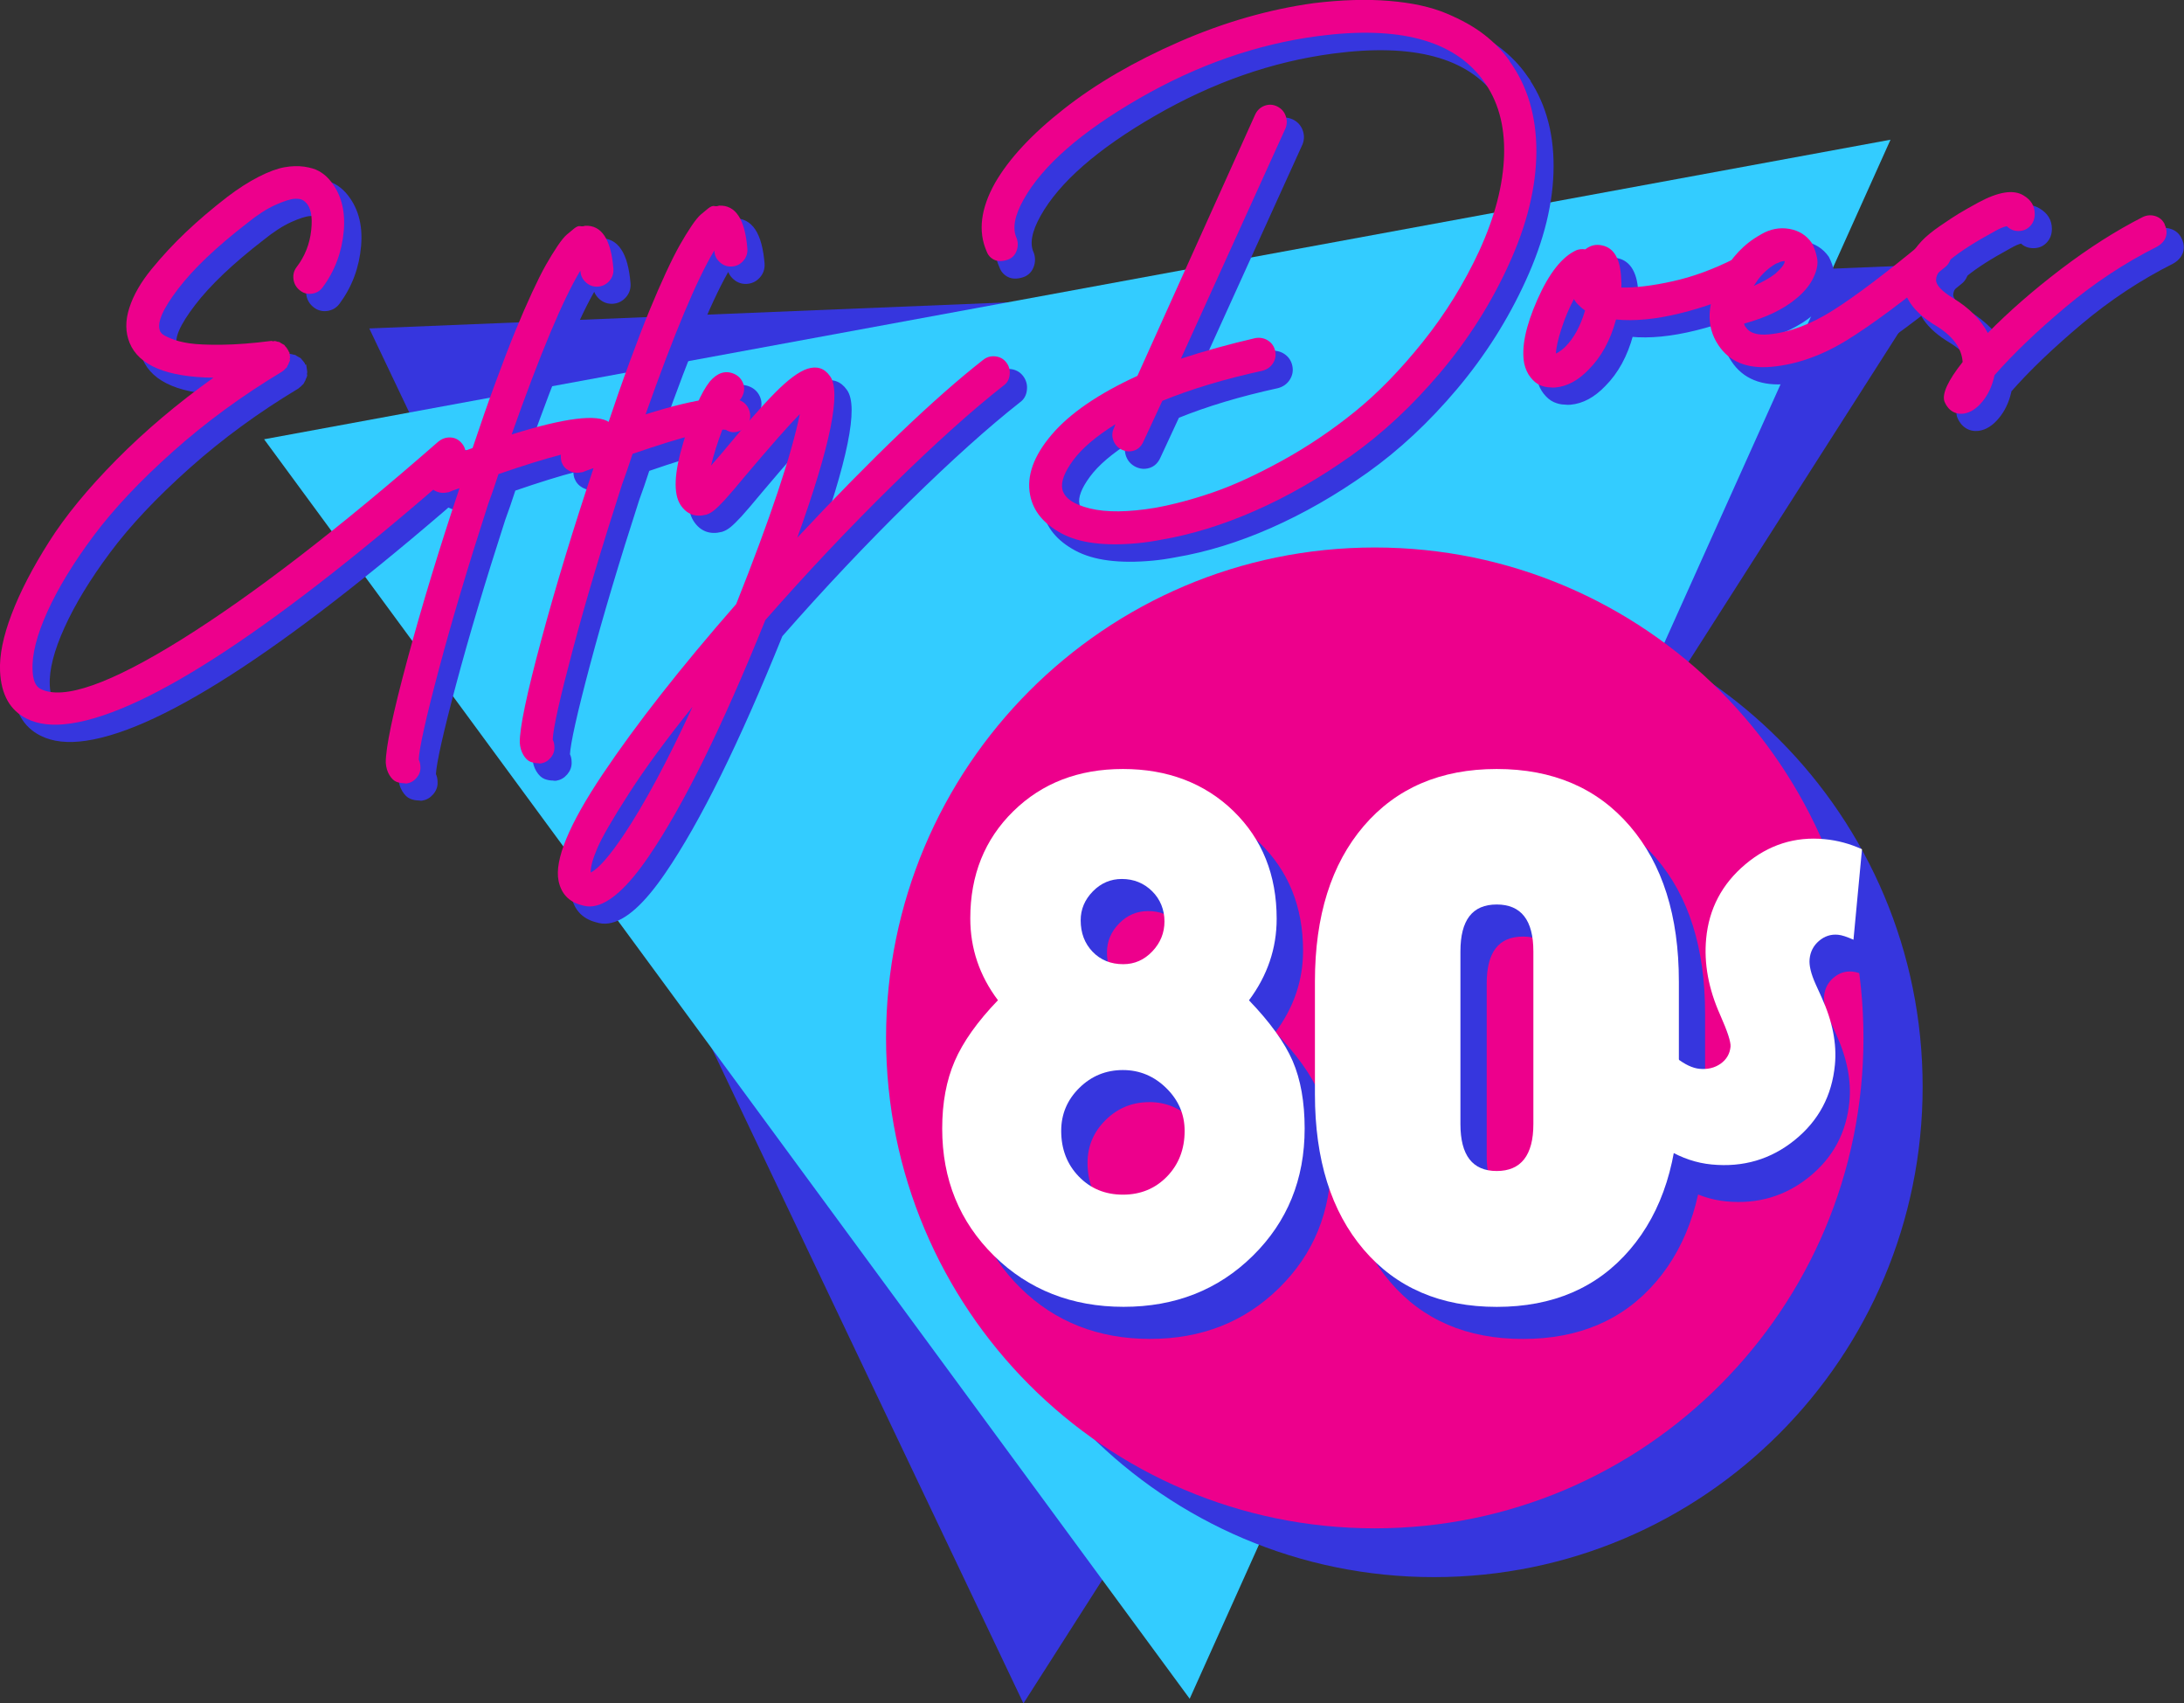
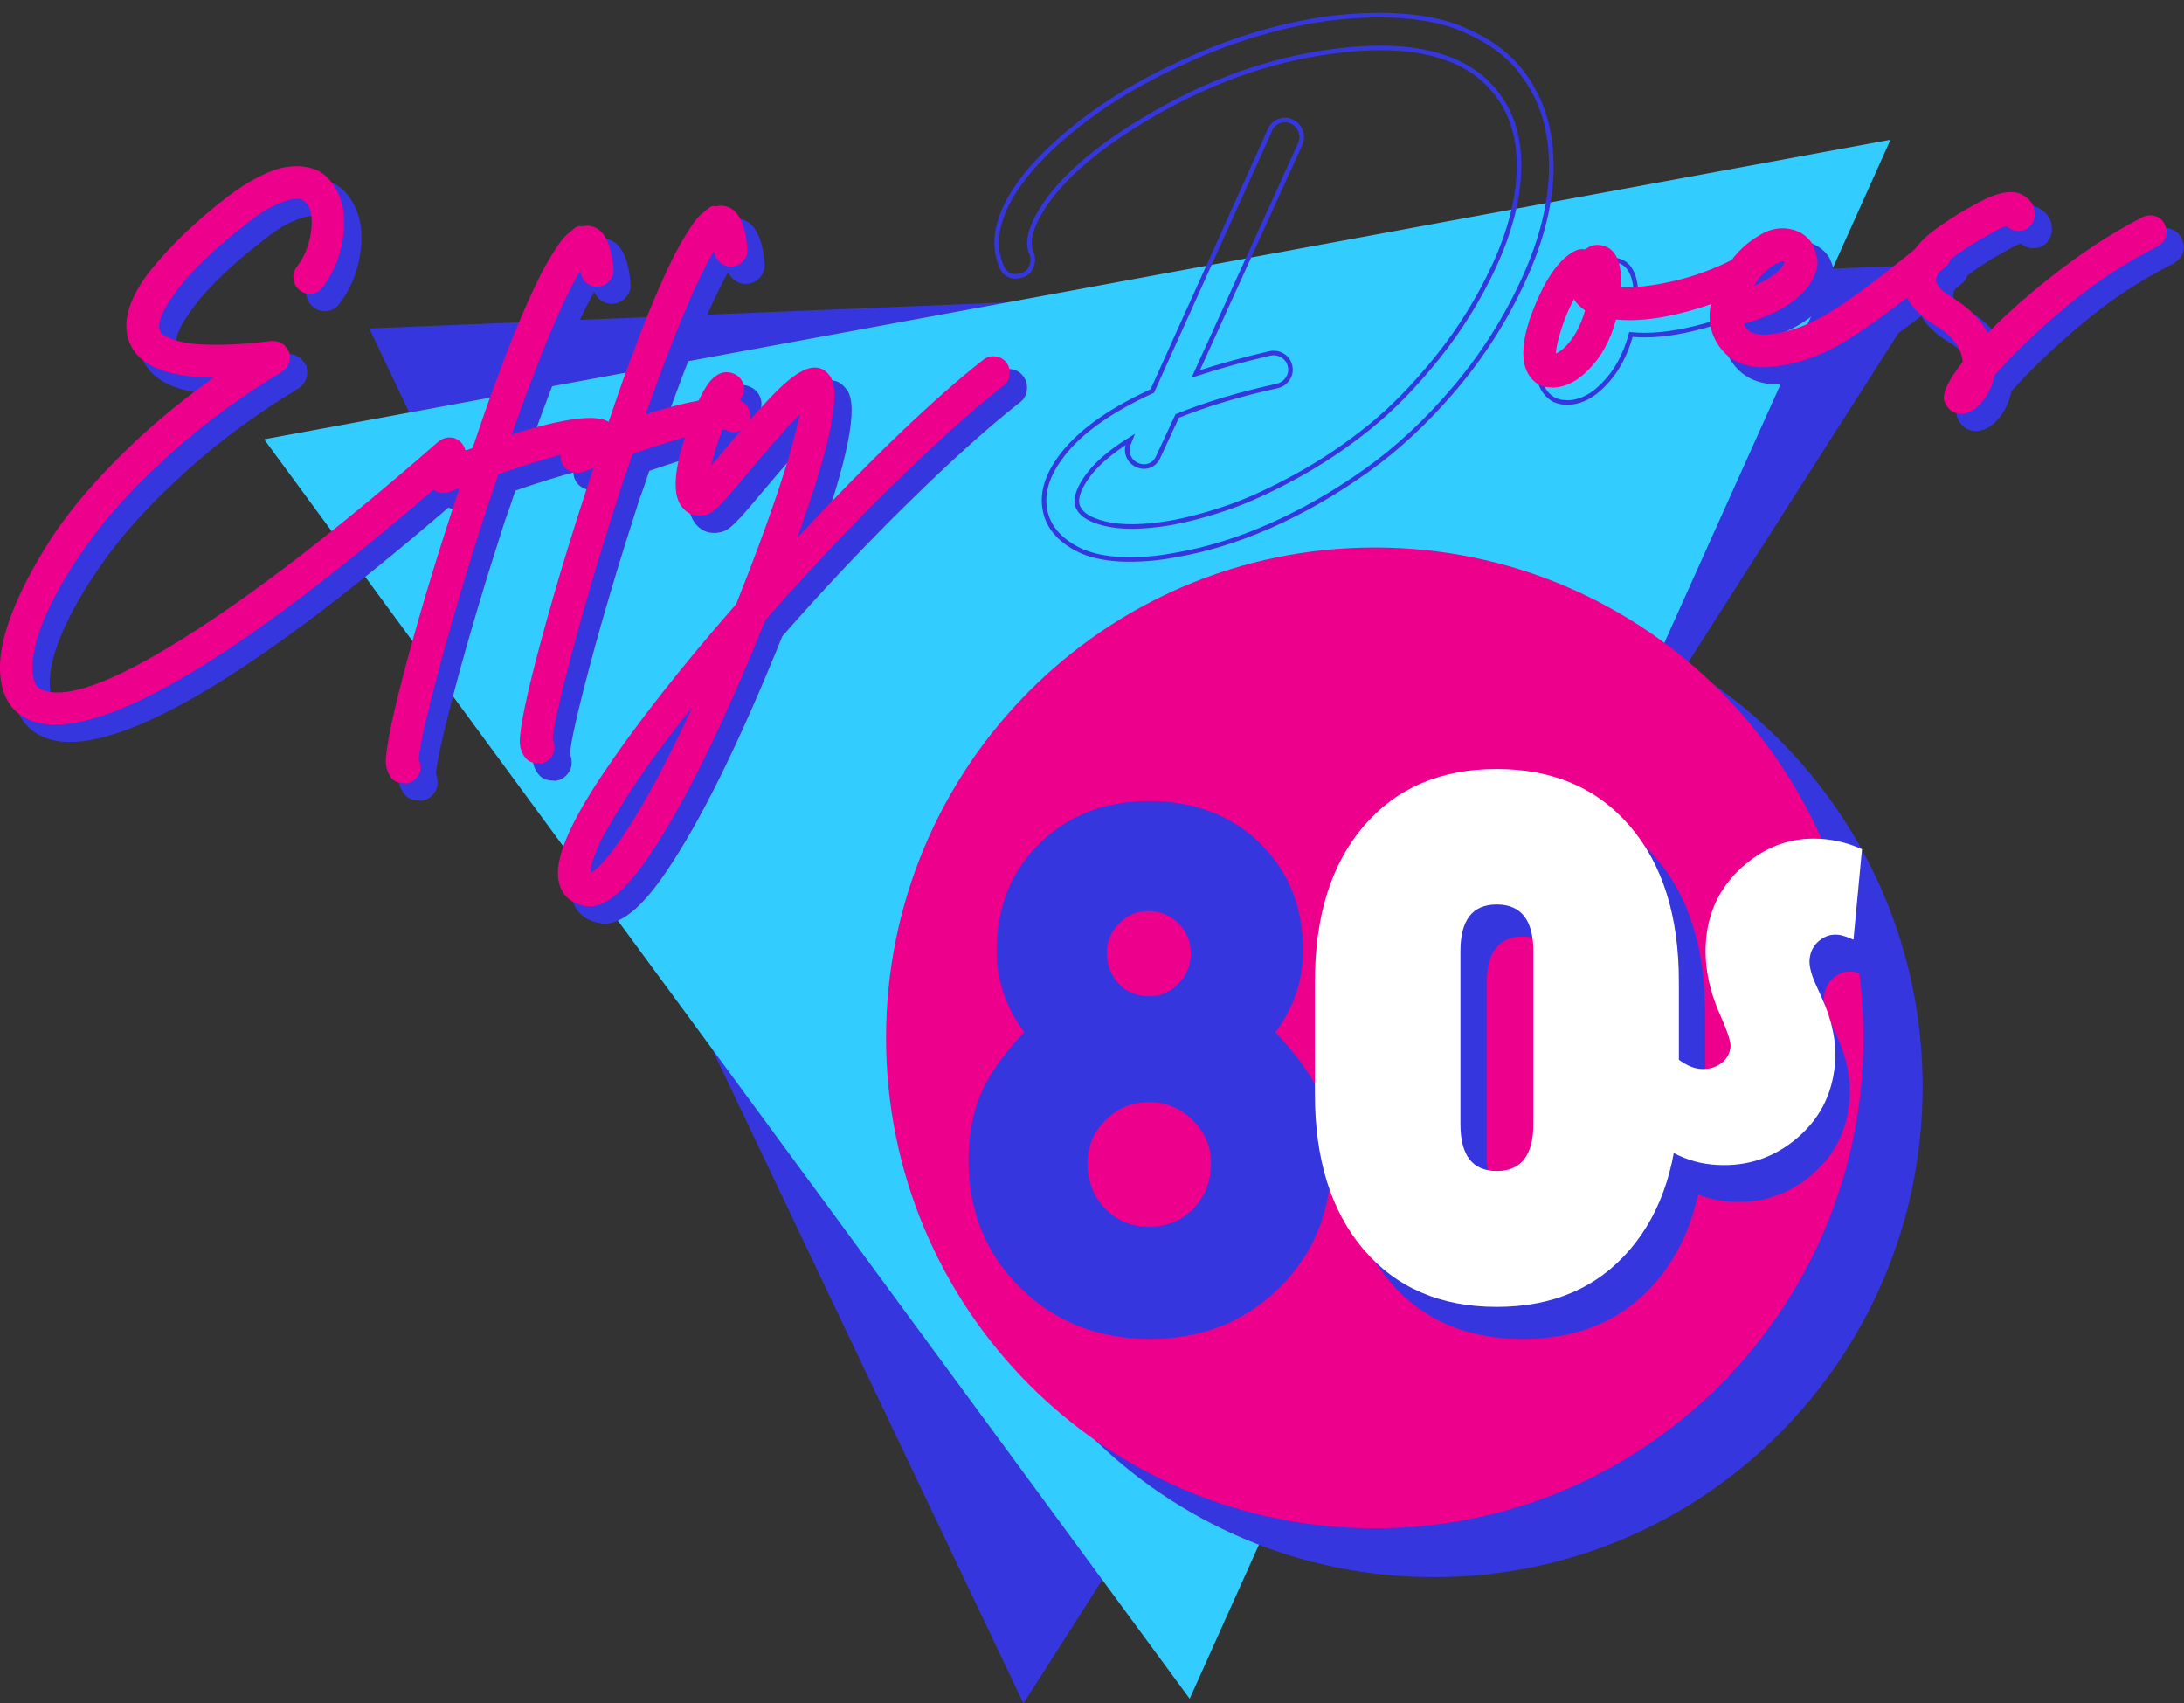
<svg xmlns="http://www.w3.org/2000/svg" width="445" height="347" viewBox="0 0 445 347" fill="none">
  <rect x="0" y="0" width="445" height="347" fill="#333333" stroke="none" />
  <g clip-path="url(#clip0_159_564)">
    <path d="M208.53 347L75.242 66.907L395.778 53.812L208.53 347Z" fill="#3636DE" />
    <path d="M242.405 346.053L53.812 89.484L385.199 28.461L242.405 346.053Z" fill="#33CCFF" />
    <path d="M391.745 221.375C391.745 276.547 347.171 321.279 292.169 321.279C237.167 321.279 192.594 276.558 192.594 221.375C192.594 166.192 237.167 121.471 292.169 121.471C347.171 121.471 391.745 166.192 391.745 221.375Z" fill="#3636DE" />
    <path d="M379.69 211.435C379.69 266.608 335.116 311.34 280.114 311.34C225.113 311.34 180.539 266.619 180.539 211.435C180.539 156.252 225.113 111.531 280.114 111.531C335.116 111.531 379.69 156.252 379.69 211.435Z" fill="#ED008C" />
    <path d="M233.936 185.595C231.649 185.595 229.676 186.432 228.029 188.118C226.381 189.803 225.546 191.761 225.546 194.001C225.546 196.601 226.359 198.743 227.985 200.429C229.611 202.115 231.692 202.952 234.24 202.952C236.527 202.952 238.5 202.082 240.148 200.353C241.795 198.624 242.63 196.579 242.63 194.241C242.63 191.902 241.795 189.738 240.115 188.085C238.435 186.432 236.375 185.595 233.936 185.595ZM234.164 224.519C230.706 224.519 227.747 225.726 225.286 228.151C222.825 230.576 221.59 233.491 221.59 236.906C221.59 240.626 222.782 243.725 225.167 246.194C227.552 248.663 230.554 249.903 234.164 249.903C237.774 249.903 240.765 248.663 243.161 246.194C245.546 243.725 246.738 240.626 246.738 236.906C246.738 233.545 245.492 230.631 242.998 228.184C240.505 225.737 237.557 224.508 234.164 224.508M259.844 210.282C264.158 214.763 267.128 218.896 268.765 222.67C270.391 226.444 271.204 231.033 271.204 236.438C271.204 246.792 267.681 255.427 260.646 262.355C253.611 269.294 244.83 272.752 234.316 272.752C223.801 272.752 214.945 269.283 207.91 262.355C200.875 255.427 197.352 246.781 197.352 236.438C197.352 231.185 198.208 226.596 199.91 222.67C201.612 218.744 204.549 214.611 208.712 210.282C204.95 205.29 203.075 199.733 203.075 193.61C203.075 184.79 206.002 177.514 211.845 171.782C217.687 166.051 225.134 163.18 234.175 163.18C243.215 163.18 250.825 166.029 256.7 171.739C262.564 177.449 265.502 184.768 265.502 193.686C265.502 199.7 263.627 205.236 259.865 210.282" fill="#3636DE" />
    <path d="M302.921 200.352V235.524C302.921 241.897 305.381 245.083 310.313 245.083C315.246 245.083 317.782 241.897 317.782 235.524V200.352C317.782 193.979 315.289 190.792 310.313 190.792C305.338 190.792 302.921 193.979 302.921 200.352ZM273.273 229.412V206.475C273.273 193.119 276.59 182.57 283.214 174.816C289.848 167.072 298.877 163.189 310.303 163.189C321.728 163.189 330.779 167.061 337.435 174.816C344.091 182.57 347.418 193.119 347.418 206.475V229.412C347.418 242.767 344.091 253.338 337.435 261.103C330.779 268.879 321.739 272.762 310.303 272.762C298.866 272.762 289.837 268.879 283.214 261.103C276.58 253.327 273.273 242.767 273.273 229.412Z" fill="#3636DE" />
-     <path d="M228.583 179.058C226.296 179.058 224.323 179.896 222.675 181.581C221.028 183.267 220.193 185.225 220.193 187.465C220.193 190.064 221.006 192.207 222.632 193.893C224.258 195.578 226.339 196.416 228.876 196.416C231.163 196.416 233.136 195.546 234.783 193.817C236.431 192.087 237.266 190.043 237.266 187.704C237.266 185.366 236.431 183.202 234.751 181.549C233.071 179.896 231.011 179.058 228.572 179.058M228.8 217.982C225.342 217.982 222.383 219.19 219.922 221.615C217.461 224.04 216.225 226.955 216.225 230.37C216.225 234.089 217.418 237.189 219.803 239.658C222.187 242.126 225.19 243.366 228.8 243.366C232.409 243.366 235.401 242.126 237.797 239.658C240.182 237.189 241.374 234.089 241.374 230.37C241.374 227.009 240.127 224.105 237.634 221.658C235.141 219.211 232.193 217.982 228.789 217.982M254.469 203.757C258.783 208.238 261.753 212.371 263.39 216.144C265.016 219.918 265.829 224.508 265.829 229.902C265.829 240.256 262.306 248.891 255.271 255.819C248.236 262.758 239.455 266.216 228.941 266.216C218.426 266.216 209.57 262.747 202.535 255.819C195.5 248.891 191.977 240.245 191.977 229.902C191.977 224.649 192.833 220.06 194.535 216.144C196.237 212.218 199.174 208.085 203.337 203.757C199.575 198.765 197.7 193.208 197.7 187.085C197.7 178.264 200.627 170.988 206.47 165.257C212.312 159.525 219.759 156.654 228.8 156.654C237.84 156.654 245.45 159.515 251.325 165.224C257.189 170.934 260.127 178.253 260.127 187.172C260.127 193.186 258.252 198.722 254.49 203.768" fill="white" />
    <path d="M297.569 193.817V228.989C297.569 235.362 300.03 238.548 304.962 238.548C309.894 238.548 312.431 235.362 312.431 228.989V193.817C312.431 187.443 309.937 184.257 304.962 184.257C299.986 184.257 297.569 187.443 297.569 193.817ZM267.922 222.876V199.94C267.922 186.584 271.239 176.035 277.862 168.28C284.496 160.537 293.526 156.654 304.962 156.654C316.398 156.654 325.438 160.526 332.094 168.28C338.75 176.035 342.078 186.584 342.078 199.94V222.876C342.078 236.232 338.75 246.803 332.094 254.568C325.438 262.344 316.398 266.227 304.962 266.227C293.526 266.227 284.496 262.333 277.862 254.568C271.228 246.792 267.922 236.232 267.922 222.876Z" fill="white" />
    <path d="M382.342 180.515L380.608 198.938C379.264 198.329 378.223 197.992 377.464 197.927C376.012 197.785 374.722 198.209 373.584 199.177C372.445 200.156 371.806 201.396 371.665 202.908C371.546 204.202 371.958 205.898 372.901 207.997L374.126 210.695C376.337 215.556 377.237 220.135 376.825 224.42C376.228 230.706 373.508 235.807 368.64 239.744C363.773 243.681 358.137 245.345 351.719 244.736C348.63 244.442 345.649 243.441 342.766 241.734L344.533 223.028C346.245 224.365 347.817 225.105 349.226 225.246C350.896 225.399 352.326 225.051 353.54 224.202C354.744 223.343 355.416 222.19 355.557 220.744C355.643 219.798 354.939 217.644 353.454 214.284C351.069 208.965 350.115 203.778 350.592 198.72C351.167 192.63 353.822 187.584 358.57 183.592C363.307 179.601 368.684 177.893 374.7 178.459C377.345 178.709 379.892 179.394 382.364 180.525" fill="#3636DE" />
    <path d="M379.389 173.01L377.655 191.433C376.31 190.835 375.27 190.487 374.511 190.422C373.058 190.28 371.769 190.705 370.63 191.672C369.492 192.651 368.853 193.891 368.712 195.403C368.592 196.697 369.004 198.394 369.947 200.493L371.172 203.19C373.384 208.051 374.283 212.63 373.871 216.915C373.275 223.201 370.554 228.302 365.687 232.239C360.82 236.176 355.183 237.84 348.766 237.22C345.677 236.926 342.696 235.926 339.812 234.218L341.579 215.512C343.292 216.85 344.864 217.589 346.273 217.731C347.942 217.894 349.373 217.535 350.587 216.687C351.791 215.827 352.463 214.675 352.604 213.228C352.69 212.282 351.986 210.129 350.501 206.768C348.116 201.45 347.162 196.262 347.639 191.205C348.213 185.114 350.869 180.068 355.617 176.077C360.354 172.085 365.731 170.378 371.747 170.943C374.392 171.194 376.939 171.879 379.411 173.01" fill="white" />
-     <path d="M310.592 15.497C314.278 20.555 316.11 26.699 316.088 33.921C316.066 41.131 314.191 48.831 310.441 56.999C306.831 64.916 302.181 72.236 296.5 78.979C290.809 85.722 284.761 91.355 278.354 95.912C271.948 100.458 265.433 104.189 258.832 107.103C252.23 110.018 245.759 112.008 239.439 113.074C237.857 113.379 236.317 113.607 234.8 113.748C228.111 114.368 222.941 113.705 219.309 111.747C215.678 109.79 213.543 107.179 212.925 103.938C212.166 100.056 213.629 95.956 217.326 91.616C221.022 87.277 226.843 83.296 234.789 79.653L258.799 26.384C259.211 25.546 259.829 24.959 260.685 24.633C261.542 24.317 262.387 24.361 263.233 24.763C264.067 25.166 264.653 25.797 264.978 26.656C265.303 27.515 265.292 28.363 264.978 29.201L243.645 76.173C248.48 74.596 253.531 73.193 258.81 71.975C259.764 71.812 260.62 71.975 261.39 72.464C262.16 72.964 262.647 73.66 262.853 74.563C263.059 75.477 262.908 76.314 262.42 77.086C261.932 77.859 261.217 78.37 260.273 78.62C252.555 80.305 245.748 82.35 239.862 84.743L236.046 92.965C235.515 94.216 234.615 94.912 233.347 95.031C232.794 95.086 232.22 94.977 231.634 94.705C230.789 94.292 230.214 93.672 229.889 92.813C229.564 91.953 229.607 91.105 230.019 90.257L230.312 89.506C226.355 91.975 223.494 94.411 221.705 96.837C219.916 99.262 219.179 101.22 219.472 102.731C219.884 104.547 221.77 105.863 225.141 106.679C228.513 107.495 232.924 107.44 238.388 106.538C242.095 105.874 246.041 104.819 250.214 103.384C254.377 101.948 259.059 99.795 264.263 96.934C269.466 94.074 274.398 90.746 279.07 86.972C283.742 83.198 288.371 78.446 292.945 72.747C297.519 67.037 301.357 60.86 304.435 54.204C307.644 47.211 309.335 40.685 309.497 34.617C309.66 28.559 308.229 23.491 305.205 19.413C299.221 11.267 288.024 8.276 271.59 10.451C259.124 12.093 246.984 16.335 235.157 23.154C223.331 29.973 215.483 36.835 211.624 43.731C209.759 47.048 209.283 49.68 210.182 51.605C210.507 52.464 210.507 53.334 210.182 54.204C209.857 55.074 209.272 55.683 208.426 55.998C207.808 56.216 207.212 56.314 206.648 56.281C206.085 56.259 205.564 56.064 205.087 55.705C204.611 55.346 204.264 54.856 204.047 54.226C202.312 50.202 202.887 45.579 205.781 40.392C208.621 35.454 213.293 30.419 219.819 25.296C226.334 20.174 234.171 15.617 243.32 11.626C252.469 7.623 261.618 5.002 270.734 3.752C276.382 3.066 281.509 2.914 286.127 3.284C290.744 3.664 294.614 4.513 297.758 5.829C300.891 7.156 303.481 8.602 305.508 10.19C307.546 11.778 309.248 13.55 310.647 15.519" fill="#3636DE" />
    <path d="M310.592 15.497C314.278 20.555 316.11 26.699 316.088 33.921C316.066 41.131 314.191 48.831 310.441 56.999C306.831 64.916 302.181 72.236 296.5 78.979C290.809 85.722 284.761 91.355 278.354 95.912C271.948 100.458 265.433 104.189 258.832 107.103C252.23 110.018 245.759 112.008 239.439 113.074C237.857 113.379 236.317 113.607 234.8 113.748C228.111 114.368 222.941 113.705 219.309 111.747C215.678 109.79 213.543 107.179 212.925 103.938C212.166 100.056 213.629 95.956 217.326 91.616C221.022 87.277 226.843 83.296 234.789 79.653L258.799 26.384C259.211 25.546 259.829 24.959 260.685 24.633C261.542 24.317 262.387 24.361 263.233 24.763C264.067 25.166 264.653 25.797 264.978 26.656C265.303 27.515 265.292 28.363 264.978 29.201L243.645 76.173C248.48 74.596 253.531 73.193 258.81 71.975C259.764 71.812 260.62 71.975 261.39 72.464C262.16 72.964 262.647 73.66 262.853 74.563C263.059 75.477 262.908 76.314 262.42 77.086C261.932 77.859 261.217 78.37 260.273 78.62C252.555 80.305 245.748 82.35 239.862 84.743L236.046 92.965C235.515 94.216 234.615 94.912 233.347 95.031C232.794 95.086 232.22 94.977 231.634 94.705C230.789 94.292 230.214 93.672 229.889 92.813C229.564 91.953 229.607 91.105 230.019 90.257L230.312 89.506C226.355 91.975 223.494 94.411 221.705 96.837C219.916 99.262 219.179 101.22 219.472 102.731C219.884 104.547 221.77 105.863 225.141 106.679C228.513 107.495 232.924 107.44 238.388 106.538C242.095 105.874 246.041 104.819 250.214 103.384C254.377 101.948 259.059 99.795 264.263 96.934C269.466 94.074 274.398 90.746 279.07 86.972C283.742 83.198 288.371 78.446 292.945 72.747C297.519 67.037 301.357 60.86 304.435 54.204C307.644 47.211 309.335 40.685 309.497 34.617C309.66 28.559 308.229 23.491 305.205 19.413C299.221 11.267 288.024 8.276 271.59 10.451C259.124 12.093 246.984 16.335 235.157 23.154C223.331 29.973 215.483 36.835 211.624 43.731C209.759 47.048 209.283 49.68 210.182 51.605C210.507 52.464 210.507 53.334 210.182 54.204C209.857 55.074 209.272 55.683 208.426 55.998C207.808 56.216 207.212 56.314 206.648 56.281C206.085 56.259 205.564 56.064 205.087 55.705C204.611 55.346 204.264 54.856 204.047 54.226C202.312 50.202 202.887 45.579 205.781 40.392C208.621 35.454 213.293 30.419 219.819 25.296C226.334 20.174 234.171 15.617 243.32 11.626C252.469 7.623 261.618 5.002 270.734 3.752C276.382 3.066 281.509 2.914 286.127 3.284C290.744 3.664 294.614 4.513 297.758 5.829C300.891 7.156 303.481 8.602 305.508 10.19C307.546 11.778 309.248 13.55 310.647 15.519L310.592 15.497Z" stroke="#3636DE" stroke-width="0.93" stroke-miterlimit="10" />
-     <path d="M321.992 73.693C323.759 71.921 325.103 69.452 326.014 66.309C325.58 66.026 325.19 65.7 324.843 65.33C324.41 64.971 324.041 64.525 323.748 63.981C322.784 65.765 321.949 67.755 321.223 69.963C320.507 72.171 320.117 73.878 320.074 75.085C320.692 74.792 321.331 74.324 321.992 73.704M360.973 57.26C361.265 57.804 361.395 58.348 361.363 58.913C361.33 59.479 361.168 60.023 360.843 60.534C360.528 61.045 360.062 61.458 359.444 61.752C355.065 63.938 350.404 65.635 345.45 66.863C340.496 68.092 336.117 68.516 332.312 68.147C331.174 72.367 329.32 75.76 326.74 78.337C324.616 80.556 322.361 81.774 319.965 81.992C319.564 82.024 319.207 82.024 318.881 81.97C318.155 81.97 317.461 81.796 316.789 81.502C316.117 81.198 315.488 80.676 314.892 79.925C314.296 79.175 313.873 78.25 313.613 77.141C312.995 73.889 313.873 69.561 316.269 64.134C318.665 58.707 321.32 55.335 324.258 54.019C324.8 53.802 325.396 53.747 326.046 53.856C327.098 53.03 328.236 52.769 329.472 53.051C331.922 53.552 333.222 55.846 333.363 59.947C333.418 60.512 333.428 61.067 333.396 61.632C336.29 61.687 339.791 61.263 343.889 60.36C347.986 59.457 352.181 57.913 356.485 55.738C357.33 55.335 358.187 55.281 359.054 55.553C359.921 55.836 360.561 56.401 360.962 57.249" fill="#3636DE" />
    <path d="M321.992 73.695C323.759 71.922 325.103 69.453 326.014 66.31C325.58 66.027 325.19 65.701 324.843 65.331C324.41 64.972 324.041 64.526 323.748 63.983C322.784 65.766 321.949 67.756 321.223 69.964C320.507 72.172 320.117 73.879 320.074 75.087C320.692 74.793 321.331 74.325 321.992 73.705V73.695ZM360.973 57.25C361.265 57.794 361.395 58.338 361.363 58.904C361.33 59.469 361.168 60.013 360.843 60.524C360.528 61.035 360.062 61.449 359.444 61.742C355.065 63.928 350.404 65.625 345.45 66.854C340.496 68.083 336.117 68.507 332.312 68.137C331.174 72.357 329.32 75.75 326.74 78.328C324.616 80.546 322.361 81.764 319.965 81.982C319.564 82.014 319.207 82.014 318.881 81.96C318.155 81.96 317.461 81.786 316.789 81.492C316.117 81.188 315.488 80.666 314.892 79.915C314.296 79.165 313.873 78.24 313.613 77.131C312.995 73.879 313.873 69.551 316.269 64.124C318.665 58.697 321.32 55.325 324.258 54.01C324.8 53.792 325.396 53.738 326.046 53.846C327.098 53.02 328.236 52.759 329.472 53.041C331.922 53.542 333.222 55.837 333.363 59.937C333.418 60.502 333.428 61.057 333.396 61.623C336.29 61.677 339.791 61.253 343.889 60.35C347.986 59.447 352.181 57.903 356.485 55.728C357.33 55.325 358.187 55.271 359.054 55.543C359.921 55.826 360.561 56.391 360.962 57.24L360.973 57.25Z" stroke="#3636DE" stroke-width="0.93" stroke-miterlimit="10" />
    <path d="M364.908 56.76C363.076 57.815 361.569 59.327 360.387 61.295C362.241 60.48 363.694 59.664 364.734 58.838C366.078 57.663 366.718 56.793 366.664 56.238L366.425 56.26C366.024 56.303 365.677 56.412 365.374 56.597L364.908 56.76ZM395.108 52.258C395.856 51.703 396.701 51.464 397.633 51.54C398.566 51.616 399.324 52.008 399.91 52.715C400.495 53.422 400.734 54.259 400.614 55.183C400.495 56.119 400.105 56.869 399.433 57.413C391.14 64.232 384.452 69.202 379.357 72.345C374.263 75.477 369.168 77.283 364.062 77.761C359.043 78.229 355.412 76.75 353.168 73.335C350.566 69.463 350.805 64.721 353.905 59.109C355.824 55.466 358.415 52.725 361.71 50.887L361.938 50.746C363.77 49.691 365.667 49.332 367.629 49.669C369.591 50.007 371.119 50.974 372.236 52.562C372.723 53.487 373.081 54.498 373.298 55.608C373.525 56.717 373.287 58.033 372.572 59.544C371.867 61.056 370.696 62.503 369.059 63.862C366.447 66.037 362.913 67.745 358.436 68.963C358.458 69.202 358.556 69.441 358.74 69.659C359.499 70.877 361.07 71.377 363.466 71.16C367.683 70.768 372.095 69.104 376.691 66.179C381.287 63.253 387.422 58.609 395.119 52.247" fill="#3636DE" />
    <path d="M364.908 56.76C363.076 57.815 361.569 59.327 360.387 61.295C362.241 60.48 363.694 59.664 364.734 58.838C366.078 57.663 366.718 56.793 366.664 56.238L366.425 56.26C366.024 56.303 365.677 56.412 365.374 56.597L364.908 56.76ZM395.108 52.258C395.856 51.703 396.701 51.464 397.633 51.54C398.566 51.616 399.324 52.008 399.91 52.715C400.495 53.422 400.734 54.259 400.614 55.183C400.495 56.119 400.105 56.869 399.433 57.413C391.14 64.232 384.452 69.202 379.357 72.345C374.263 75.477 369.168 77.283 364.062 77.761C359.043 78.229 355.412 76.75 353.168 73.335C350.566 69.463 350.805 64.721 353.905 59.109C355.824 55.466 358.415 52.725 361.71 50.887L361.938 50.746C363.77 49.691 365.667 49.332 367.629 49.669C369.591 50.007 371.119 50.974 372.236 52.562C372.723 53.487 373.081 54.498 373.298 55.608C373.525 56.717 373.287 58.033 372.572 59.544C371.867 61.056 370.696 62.503 369.059 63.862C366.447 66.037 362.913 67.745 358.436 68.963C358.458 69.202 358.556 69.441 358.74 69.659C359.499 70.877 361.07 71.377 363.466 71.16C367.683 70.768 372.095 69.104 376.691 66.179C381.287 63.253 387.422 58.609 395.119 52.247L395.108 52.258Z" stroke="#3636DE" stroke-width="0.93" stroke-miterlimit="10" />
    <path d="M444.086 48.789C444.379 49.333 444.509 49.898 444.487 50.507C444.466 51.116 444.271 51.66 443.913 52.138C443.555 52.617 443.111 52.998 442.569 53.291C435.891 56.652 429.637 60.785 423.827 65.679C418.006 70.573 413.203 75.173 409.431 79.469C409.366 79.632 409.334 79.763 409.344 79.839C408.878 81.818 408.076 83.504 406.916 84.896C405.756 86.299 404.51 87.093 403.166 87.299C403.09 87.299 403.003 87.31 402.927 87.321C402.364 87.376 401.832 87.299 401.345 87.104C400.846 86.908 400.412 86.603 400.055 86.201C399.697 85.788 399.404 85.309 399.198 84.766C398.732 83.199 399.968 80.535 402.916 76.794C402.732 73.988 400.943 71.53 397.54 69.431C392.944 66.712 390.689 63.504 390.743 59.784C390.776 58.414 391.198 57.043 391.99 55.673C392.792 54.313 393.648 53.139 394.559 52.171C395.469 51.203 396.748 50.159 398.364 49.039C399.99 47.919 401.28 47.081 402.233 46.505C403.187 45.928 404.466 45.211 406.071 44.33C410.201 42.089 413.29 41.6 415.339 42.861C416.867 43.764 417.626 45.026 417.615 46.646C417.615 47.614 417.312 48.43 416.694 49.093C416.076 49.757 415.285 50.094 414.32 50.094C413.355 50.094 412.564 49.778 411.935 49.104C411.231 49.256 410.374 49.615 409.388 50.192C401.507 54.477 397.551 57.739 397.518 60.002C397.453 61.056 398.613 62.318 400.998 63.786C404.228 65.744 406.58 68.104 408.044 70.866C412.304 66.527 417.268 62.188 422.938 57.87C428.607 53.552 434.168 50.018 439.62 47.255C440.466 46.853 441.322 46.798 442.189 47.081C443.057 47.364 443.696 47.929 444.097 48.778" fill="#3636DE" />
    <path d="M444.086 48.789C444.379 49.333 444.509 49.898 444.487 50.507C444.466 51.116 444.271 51.66 443.913 52.138C443.555 52.617 443.111 52.998 442.569 53.291C435.891 56.652 429.637 60.785 423.827 65.679C418.006 70.573 413.203 75.173 409.431 79.469C409.366 79.632 409.334 79.763 409.344 79.839C408.878 81.818 408.076 83.504 406.916 84.896C405.756 86.299 404.51 87.093 403.166 87.299C403.09 87.299 403.003 87.31 402.927 87.321C402.364 87.376 401.832 87.299 401.345 87.104C400.846 86.908 400.412 86.603 400.055 86.201C399.697 85.788 399.404 85.309 399.198 84.766C398.732 83.199 399.968 80.535 402.916 76.794C402.732 73.988 400.943 71.53 397.54 69.431C392.944 66.712 390.689 63.504 390.743 59.784C390.776 58.414 391.198 57.043 391.99 55.673C392.792 54.313 393.648 53.139 394.559 52.171C395.469 51.203 396.748 50.159 398.364 49.039C399.99 47.919 401.28 47.081 402.233 46.505C403.187 45.928 404.466 45.211 406.071 44.33C410.201 42.089 413.29 41.6 415.339 42.861C416.867 43.764 417.626 45.026 417.615 46.646C417.615 47.614 417.312 48.43 416.694 49.093C416.076 49.757 415.285 50.094 414.32 50.094C413.355 50.094 412.564 49.778 411.935 49.104C411.231 49.256 410.374 49.615 409.388 50.192C401.507 54.477 397.551 57.739 397.518 60.002C397.453 61.056 398.613 62.318 400.998 63.786C404.228 65.744 406.58 68.104 408.044 70.866C412.304 66.527 417.268 62.188 422.938 57.87C428.607 53.552 434.168 50.018 439.62 47.255C440.466 46.853 441.322 46.798 442.189 47.081C443.057 47.364 443.696 47.929 444.097 48.778L444.086 48.789Z" stroke="#3636DE" stroke-width="0.93" stroke-miterlimit="10" />
    <path d="M92.365 93.02C93.08 92.433 93.893 92.15 94.793 92.183C95.682 92.216 96.451 92.585 97.08 93.303C97.709 94.021 97.99 94.837 97.925 95.729C97.85 96.631 97.47 97.425 96.755 98.1C59.661 130.65 33.244 148.095 17.493 150.433C13.851 150.977 10.848 150.651 8.496 149.465C5.092 147.78 3.282 144.56 3.065 139.808C2.914 136.589 3.694 132.717 5.418 128.193C7.13 123.679 9.667 118.774 13.016 113.489C16.355 108.203 20.951 102.613 26.794 96.707C32.637 90.813 39.217 85.244 46.533 80.013C37.048 79.883 31.358 77.523 29.471 72.933C28.582 70.791 28.561 68.42 29.395 65.82C30.219 63.232 31.737 60.589 33.927 57.903C36.116 55.227 38.458 52.704 40.94 50.344C43.422 47.984 46.219 45.602 49.352 43.188C51.606 41.481 53.742 40.099 55.78 39.066C57.818 38.033 59.552 37.391 61.016 37.13C62.468 36.869 63.823 36.837 65.059 37.011C66.305 37.196 67.292 37.489 68.04 37.903C68.788 38.327 69.449 38.849 70.034 39.49C72.463 42.209 73.481 45.733 73.113 50.051C72.744 54.368 71.303 58.218 68.809 61.59C68.267 62.318 67.541 62.753 66.631 62.884C65.72 63.014 64.896 62.797 64.17 62.21C63.433 61.633 62.999 60.883 62.869 59.969C62.739 59.056 62.934 58.229 63.476 57.501C65.167 55.304 66.175 52.78 66.479 49.931C66.793 47.082 66.381 45.178 65.265 44.2C64.788 43.71 64.083 43.482 63.162 43.547C62.24 43.601 60.907 44.026 59.162 44.809C57.417 45.592 55.498 46.831 53.395 48.528C47.151 53.357 42.468 57.805 39.357 61.883C36.236 65.962 35 68.8 35.65 70.41C35.672 70.573 35.802 70.769 36.04 71.019C36.279 71.269 36.897 71.606 37.883 72.019C38.87 72.444 40.116 72.759 41.601 72.987C43.086 73.216 45.309 73.314 48.257 73.281C51.205 73.249 54.587 72.987 58.392 72.509L58.653 72.596C58.891 72.563 59.032 72.542 59.064 72.531C59.108 72.531 59.205 72.552 59.379 72.607L59.639 72.694C59.715 72.694 59.845 72.705 60.007 72.759L60.138 72.857C60.224 72.922 60.452 73.053 60.799 73.238C60.875 73.238 60.972 73.292 61.07 73.444L61.221 73.662C61.308 73.727 61.406 73.836 61.514 73.988L61.536 74.108L61.666 74.216C61.677 74.293 61.731 74.412 61.839 74.554C61.861 74.717 61.915 74.782 61.991 74.771L62.045 75.13C62.067 75.293 62.089 75.413 62.1 75.489L62.132 75.728C62.154 75.891 62.132 76.011 62.067 76.098C62.067 76.185 62.1 76.294 62.121 76.457L62.035 76.718C61.969 76.805 61.883 77.022 61.764 77.37L61.558 77.642V77.762C61.503 77.86 61.46 77.925 61.428 77.969C61.395 78.012 61.297 78.088 61.157 78.197L61.059 78.327C60.842 78.523 60.658 78.675 60.517 78.773C52.419 83.635 45.005 89.051 38.295 95.043C31.574 101.036 26.176 106.767 22.089 112.249C18.003 117.73 14.881 122.863 12.713 127.649C10.545 132.434 9.537 136.404 9.678 139.547C9.743 141.646 10.296 142.94 11.347 143.44C15.976 145.757 25.547 142.385 40.062 133.326C54.577 124.266 72.007 110.846 92.343 93.042" fill="#3636DE" />
    <path d="M92.365 93.02C93.08 92.433 93.893 92.15 94.793 92.183C95.682 92.216 96.451 92.585 97.08 93.303C97.709 94.021 97.99 94.837 97.925 95.729C97.85 96.631 97.47 97.425 96.755 98.1C59.661 130.65 33.244 148.095 17.493 150.433C13.851 150.977 10.848 150.651 8.496 149.465C5.092 147.78 3.282 144.56 3.065 139.808C2.914 136.589 3.694 132.717 5.418 128.193C7.13 123.679 9.667 118.774 13.016 113.489C16.355 108.203 20.951 102.613 26.794 96.707C32.637 90.813 39.217 85.244 46.533 80.013C37.048 79.883 31.358 77.523 29.471 72.933C28.582 70.791 28.561 68.42 29.395 65.82C30.219 63.232 31.737 60.589 33.927 57.903C36.116 55.227 38.458 52.704 40.94 50.344C43.422 47.984 46.219 45.602 49.352 43.188C51.606 41.481 53.742 40.099 55.78 39.066C57.818 38.033 59.552 37.391 61.016 37.13C62.468 36.869 63.823 36.837 65.059 37.011C66.305 37.196 67.292 37.489 68.04 37.903C68.788 38.327 69.449 38.849 70.034 39.49C72.463 42.209 73.481 45.733 73.113 50.051C72.744 54.368 71.303 58.218 68.809 61.59C68.267 62.318 67.541 62.753 66.631 62.884C65.72 63.014 64.896 62.797 64.17 62.21C63.433 61.633 62.999 60.883 62.869 59.969C62.739 59.056 62.934 58.229 63.476 57.501C65.167 55.304 66.175 52.78 66.479 49.931C66.793 47.082 66.381 45.178 65.265 44.2C64.788 43.71 64.083 43.482 63.162 43.547C62.24 43.601 60.907 44.026 59.162 44.809C57.417 45.592 55.498 46.831 53.395 48.528C47.151 53.357 42.468 57.805 39.357 61.883C36.236 65.962 35 68.8 35.65 70.41C35.672 70.573 35.802 70.769 36.04 71.019C36.279 71.269 36.897 71.606 37.883 72.019C38.87 72.444 40.116 72.759 41.601 72.987C43.086 73.216 45.309 73.314 48.257 73.281C51.205 73.249 54.587 72.987 58.392 72.509L58.653 72.596C58.891 72.563 59.032 72.542 59.064 72.531C59.108 72.531 59.205 72.552 59.379 72.607L59.639 72.694C59.715 72.694 59.845 72.705 60.007 72.759L60.138 72.857C60.224 72.922 60.452 73.053 60.799 73.238C60.875 73.238 60.972 73.292 61.07 73.444L61.221 73.662C61.308 73.727 61.406 73.836 61.514 73.988L61.536 74.108L61.666 74.216C61.677 74.293 61.731 74.412 61.839 74.554C61.861 74.717 61.915 74.782 61.991 74.771L62.045 75.13C62.067 75.293 62.089 75.413 62.1 75.489L62.132 75.728C62.154 75.891 62.132 76.011 62.067 76.098C62.067 76.185 62.1 76.294 62.121 76.457L62.035 76.718C61.969 76.805 61.883 77.022 61.764 77.37L61.558 77.642V77.762C61.503 77.86 61.46 77.925 61.428 77.969C61.395 78.012 61.297 78.088 61.157 78.197L61.059 78.327C60.842 78.523 60.658 78.675 60.517 78.773C52.419 83.635 45.005 89.051 38.295 95.043C31.574 101.036 26.176 106.767 22.089 112.249C18.003 117.73 14.881 122.863 12.713 127.649C10.545 132.434 9.537 136.404 9.678 139.547C9.743 141.646 10.296 142.94 11.347 143.44C15.976 145.757 25.547 142.385 40.062 133.326C54.577 124.266 72.007 110.846 92.343 93.042L92.365 93.02Z" stroke="#3636DE" stroke-width="0.93" stroke-miterlimit="10" />
    <path d="M104.628 99.6C103.848 101.993 103.143 104.037 102.504 105.756C98.45 118.295 95.111 129.476 92.477 139.329C89.853 149.171 88.477 155.327 88.347 157.774C88.574 158.231 88.694 158.742 88.694 159.308C88.737 160.112 88.477 160.841 87.924 161.494C87.371 162.146 86.699 162.527 85.908 162.646C85.745 162.668 85.582 162.646 85.409 162.603C84.845 162.603 84.303 162.505 83.783 162.298C83.263 162.092 82.797 161.635 82.363 160.928C81.929 160.221 81.691 159.384 81.626 158.416C81.583 155.414 83.057 148.41 86.038 137.371C89.019 126.343 92.553 114.717 96.65 102.493C95.729 102.797 94.992 103.058 94.46 103.298C94.222 103.33 93.983 103.374 93.745 103.406C93.029 103.515 92.325 103.374 91.62 102.993C90.916 102.613 90.428 102.036 90.146 101.264C89.984 100.72 89.94 100.166 90.016 99.578C90.092 98.991 90.32 98.48 90.699 98.012C91.078 97.555 91.534 97.197 92.065 96.957C94.515 96.022 96.932 95.13 99.317 94.293C100.943 89.42 102.504 84.95 104.01 80.872C105.506 76.794 106.85 73.302 108.043 70.41C109.235 67.517 110.363 64.917 111.436 62.601C112.509 60.295 113.452 58.435 114.254 57.011C115.056 55.597 115.837 54.325 116.595 53.193C117.365 52.073 117.994 51.279 118.492 50.844C118.991 50.409 119.501 49.985 120.01 49.583C120.52 49.18 120.931 49.017 121.267 49.093C121.604 49.169 121.918 49.137 122.221 49.017C125.593 48.843 127.522 51.758 128.01 57.772C128.075 58.74 127.793 59.577 127.164 60.273C126.536 60.98 125.766 61.361 124.845 61.415C123.923 61.47 123.11 61.187 122.417 60.556C121.723 59.925 121.343 59.175 121.289 58.283V58.164C117.755 63.96 113.094 75.086 107.273 91.53C118.091 88.137 124.725 87.31 127.175 89.051C127.902 89.594 128.357 90.323 128.53 91.226C128.704 92.128 128.53 92.955 127.977 93.684C127.435 94.412 126.763 94.88 125.939 95.076C125.116 95.282 124.357 95.152 123.641 94.684C121.408 94.369 115.056 96 104.585 99.589" fill="#3636DE" />
    <path d="M104.628 99.6C103.848 101.993 103.143 104.037 102.504 105.756C98.45 118.295 95.111 129.476 92.477 139.329C89.853 149.171 88.477 155.327 88.347 157.774C88.574 158.231 88.694 158.742 88.694 159.308C88.737 160.112 88.477 160.841 87.924 161.494C87.371 162.146 86.699 162.527 85.908 162.646C85.745 162.668 85.582 162.646 85.409 162.603C84.845 162.603 84.303 162.505 83.783 162.298C83.263 162.092 82.797 161.635 82.363 160.928C81.929 160.221 81.691 159.384 81.626 158.416C81.583 155.414 83.057 148.41 86.038 137.371C89.019 126.343 92.553 114.717 96.65 102.493C95.729 102.797 94.992 103.058 94.46 103.298C94.222 103.33 93.983 103.374 93.745 103.406C93.029 103.515 92.325 103.374 91.62 102.993C90.916 102.613 90.428 102.036 90.146 101.264C89.984 100.72 89.94 100.166 90.016 99.578C90.092 98.991 90.32 98.48 90.699 98.012C91.078 97.555 91.534 97.197 92.065 96.957C94.515 96.022 96.932 95.13 99.317 94.293C100.943 89.42 102.504 84.95 104.01 80.872C105.506 76.794 106.85 73.302 108.043 70.41C109.235 67.517 110.363 64.917 111.436 62.601C112.509 60.295 113.452 58.435 114.254 57.011C115.056 55.597 115.837 54.325 116.595 53.193C117.365 52.073 117.994 51.279 118.492 50.844C118.991 50.409 119.501 49.985 120.01 49.583C120.52 49.18 120.931 49.017 121.267 49.093C121.604 49.169 121.918 49.137 122.221 49.017C125.593 48.843 127.522 51.758 128.01 57.772C128.075 58.74 127.793 59.577 127.164 60.273C126.536 60.98 125.766 61.361 124.845 61.415C123.923 61.47 123.11 61.187 122.417 60.556C121.723 59.925 121.343 59.175 121.289 58.283V58.164C117.755 63.96 113.094 75.086 107.273 91.53C118.091 88.137 124.725 87.31 127.175 89.051C127.902 89.594 128.357 90.323 128.53 91.226C128.704 92.128 128.53 92.955 127.977 93.684C127.435 94.412 126.763 94.88 125.939 95.076C125.116 95.282 124.357 95.152 123.641 94.684C121.408 94.369 115.056 96 104.585 99.589L104.628 99.6Z" stroke="#3636DE" stroke-width="0.93" stroke-miterlimit="10" />
    <path d="M131.929 95.532C131.149 97.925 130.444 99.98 129.805 101.699C125.751 114.228 122.412 125.419 119.789 135.272C117.166 145.115 115.789 151.27 115.659 153.717C115.886 154.163 116.006 154.674 116.006 155.251C116.049 156.056 115.789 156.784 115.236 157.437C114.683 158.089 114.011 158.47 113.22 158.59C113.057 158.611 112.895 158.59 112.721 158.546C112.157 158.546 111.615 158.448 111.095 158.242C110.586 158.035 110.109 157.578 109.675 156.871C109.252 156.164 109.003 155.327 108.938 154.359C108.906 151.357 110.369 144.353 113.35 133.314C116.331 122.276 119.865 110.66 123.962 98.436C123.03 98.741 122.304 99.013 121.772 99.252C121.534 99.284 121.296 99.328 121.057 99.361C120.342 99.469 119.637 99.328 118.932 98.947C118.228 98.567 117.74 97.99 117.458 97.218C117.296 96.674 117.252 96.109 117.328 95.532C117.404 94.956 117.632 94.434 118.011 93.966C118.39 93.509 118.846 93.15 119.366 92.911C121.816 91.976 124.233 91.084 126.618 90.247C128.244 85.374 129.805 80.904 131.312 76.826C132.808 72.748 134.152 69.257 135.344 66.364C136.536 63.471 137.664 60.871 138.737 58.555C139.81 56.249 140.742 54.389 141.555 52.965C142.357 51.551 143.138 50.279 143.908 49.147C144.677 48.027 145.306 47.233 145.805 46.798C146.303 46.363 146.813 45.939 147.322 45.537C147.832 45.134 148.254 44.971 148.58 45.047C148.916 45.123 149.23 45.091 149.533 44.971C152.905 44.786 154.834 47.712 155.322 53.726C155.376 54.694 155.105 55.521 154.476 56.227C153.848 56.934 153.078 57.304 152.157 57.369C151.235 57.424 150.422 57.141 149.729 56.51C149.024 55.88 148.655 55.129 148.601 54.237V54.118C145.067 59.914 140.406 71.04 134.585 87.484C145.403 84.091 152.038 83.264 154.487 85.005C155.214 85.548 155.669 86.277 155.842 87.18C156.016 88.082 155.842 88.909 155.3 89.638C154.758 90.366 154.086 90.834 153.262 91.041C152.449 91.247 151.68 91.117 150.964 90.649C148.731 90.334 142.379 91.965 131.919 95.554" fill="#3636DE" />
    <path d="M131.929 95.532C131.149 97.925 130.444 99.98 129.805 101.699C125.751 114.228 122.412 125.419 119.789 135.272C117.166 145.115 115.789 151.27 115.659 153.717C115.886 154.163 116.006 154.674 116.006 155.251C116.049 156.056 115.789 156.784 115.236 157.437C114.683 158.089 114.011 158.47 113.22 158.59C113.057 158.611 112.895 158.59 112.721 158.546C112.157 158.546 111.615 158.448 111.095 158.242C110.586 158.035 110.109 157.578 109.675 156.871C109.252 156.164 109.003 155.327 108.938 154.359C108.906 151.357 110.369 144.353 113.35 133.314C116.331 122.276 119.865 110.66 123.962 98.436C123.03 98.741 122.304 99.013 121.772 99.252C121.534 99.284 121.296 99.328 121.057 99.361C120.342 99.469 119.637 99.328 118.932 98.947C118.228 98.567 117.74 97.99 117.458 97.218C117.296 96.674 117.252 96.109 117.328 95.532C117.404 94.956 117.632 94.434 118.011 93.966C118.39 93.509 118.846 93.15 119.366 92.911C121.816 91.976 124.233 91.084 126.618 90.247C128.244 85.374 129.805 80.904 131.312 76.826C132.808 72.748 134.152 69.257 135.344 66.364C136.536 63.471 137.664 60.871 138.737 58.555C139.81 56.249 140.742 54.389 141.555 52.965C142.357 51.551 143.138 50.279 143.908 49.147C144.677 48.027 145.306 47.233 145.805 46.798C146.303 46.363 146.813 45.939 147.322 45.537C147.832 45.134 148.254 44.971 148.58 45.047C148.916 45.123 149.23 45.091 149.533 44.971C152.905 44.786 154.834 47.712 155.322 53.726C155.376 54.694 155.105 55.521 154.476 56.227C153.848 56.934 153.078 57.304 152.157 57.369C151.235 57.424 150.422 57.141 149.729 56.51C149.024 55.88 148.655 55.129 148.601 54.237V54.118C145.067 59.914 140.406 71.04 134.585 87.484C145.403 84.091 152.038 83.264 154.487 85.005C155.214 85.548 155.669 86.277 155.842 87.18C156.016 88.082 155.842 88.909 155.3 89.638C154.758 90.366 154.086 90.834 153.262 91.041C152.449 91.247 151.68 91.117 150.964 90.649C148.731 90.334 142.379 91.965 131.919 95.554L131.929 95.532Z" stroke="#3636DE" stroke-width="0.93" stroke-miterlimit="10" />
    <path d="M130.068 173.24C134.317 166.932 139.011 158.188 144.149 147.04C138.816 153.674 134.491 159.569 131.174 164.735C127.857 169.89 125.71 173.599 124.746 175.861C123.781 178.112 123.347 179.765 123.412 180.809C124.995 180.004 127.206 177.481 130.057 173.251M203.346 76.392C204.061 75.793 204.896 75.554 205.85 75.652C206.793 75.761 207.541 76.174 208.094 76.903C208.646 77.632 208.874 78.469 208.766 79.415C208.668 80.361 208.245 81.101 207.519 81.612C201.145 86.615 193.59 93.401 184.864 101.96C176.138 110.52 167.52 119.655 159 129.367C150.176 151.216 142.241 167.291 135.184 177.59C130.935 183.822 127.184 187.182 123.933 187.661C123.141 187.781 122.317 187.694 121.472 187.422C118.946 186.736 117.407 185.105 116.865 182.506C115.998 178.253 118.99 171.01 125.851 160.776C132.713 150.542 141.786 138.992 153.059 126.104C159.954 108.769 164.279 95.87 166.024 87.409C163.769 89.693 160.105 93.847 155.011 99.883C153.016 102.287 151.585 103.962 150.718 104.908C149.84 105.854 149.135 106.55 148.593 106.996C148.051 107.442 147.509 107.746 146.967 107.909C144.713 108.486 142.946 107.822 141.699 105.897C140.225 103.603 140.42 99.394 142.263 93.271C144.106 87.159 145.916 82.993 147.694 80.775C149.211 79.013 150.826 78.48 152.561 79.198C153.417 79.556 154.035 80.155 154.404 80.992C154.772 81.829 154.772 82.678 154.414 83.548C154.057 84.407 153.46 85.027 152.626 85.397C151.965 86.386 151.152 88.148 150.187 90.682C149.233 93.227 148.474 95.62 147.921 97.904C148.333 97.436 149.027 96.642 149.992 95.522C154.588 89.975 158.23 85.843 160.897 83.124C163.563 80.416 165.796 78.763 167.563 78.175C169.493 77.566 171.021 78.067 172.159 79.687C174.49 82.83 172.257 93.793 165.493 112.575C180.864 96.164 193.481 84.103 203.335 76.381" fill="#3636DE" />
    <path d="M130.065 173.239C134.314 166.931 139.008 158.187 144.146 147.039C138.813 153.674 134.488 159.568 131.171 164.734C127.854 169.889 125.707 173.598 124.742 175.86C123.778 178.111 123.344 179.764 123.409 180.808C124.992 180.004 127.203 177.48 130.054 173.25L130.065 173.239ZM203.354 76.38C204.069 75.782 204.904 75.543 205.858 75.64C206.801 75.749 207.549 76.162 208.101 76.891C208.654 77.62 208.882 78.457 208.773 79.403C208.676 80.35 208.253 81.089 207.527 81.6C201.153 86.603 193.598 93.389 184.871 101.949C176.145 110.508 167.528 119.643 159.007 129.355C150.184 151.205 142.249 167.279 135.192 177.578C130.943 183.81 127.192 187.171 123.94 187.649C123.149 187.769 122.325 187.682 121.48 187.41C118.954 186.725 117.415 185.093 116.873 182.494C116.006 178.242 118.997 170.999 125.859 160.764C132.721 150.53 141.794 138.98 153.067 126.093C159.961 108.757 164.286 95.858 166.032 87.397C163.777 89.681 160.113 93.835 155.018 99.871C153.024 102.275 151.593 103.95 150.726 104.896C149.848 105.842 149.143 106.538 148.601 106.984C148.059 107.43 147.517 107.735 146.975 107.898C144.72 108.474 142.954 107.811 141.707 105.886C140.233 103.591 140.428 99.382 142.271 93.259C144.113 87.147 145.924 82.981 147.701 80.763C149.219 79.001 150.834 78.468 152.569 79.186C153.425 79.545 154.043 80.143 154.411 80.98C154.78 81.818 154.78 82.666 154.422 83.536C154.064 84.395 153.468 85.015 152.634 85.385C151.972 86.375 151.159 88.137 150.195 90.671C149.241 93.216 148.482 95.608 147.929 97.892C148.341 97.424 149.035 96.63 149.999 95.51C154.596 89.964 158.238 85.831 160.904 83.112C163.571 80.404 165.804 78.751 167.571 78.163C169.5 77.555 171.029 78.055 172.167 79.675C174.498 82.818 172.265 93.781 165.501 112.563C180.872 96.152 193.489 84.091 203.343 76.369L203.354 76.38Z" stroke="#3636DE" stroke-width="0.93" stroke-miterlimit="10" />
-     <path d="M307.548 12.43C311.223 17.488 313.055 23.632 313.044 30.843C313.023 38.064 311.147 45.754 307.408 53.921C303.798 61.839 299.148 69.158 293.467 75.901C287.777 82.633 281.728 88.278 275.321 92.824C268.915 97.37 262.411 101.1 255.799 104.015C249.197 106.929 242.726 108.92 236.406 109.985C234.824 110.29 233.273 110.518 231.767 110.66C225.068 111.28 219.908 110.616 216.276 108.659C212.634 106.701 210.51 104.091 209.892 100.85C209.133 96.967 210.596 92.867 214.304 88.528C218 84.188 223.821 80.208 231.756 76.564L255.766 23.295C256.167 22.458 256.796 21.87 257.652 21.544C258.509 21.229 259.354 21.262 260.2 21.664C261.034 22.077 261.631 22.697 261.945 23.556C262.27 24.415 262.259 25.264 261.945 26.101L240.612 73.073C245.447 71.496 250.498 70.093 255.777 68.875C256.72 68.712 257.587 68.875 258.357 69.365C259.127 69.865 259.614 70.561 259.82 71.464C260.026 72.377 259.875 73.215 259.387 73.987C258.899 74.759 258.173 75.27 257.24 75.52C249.522 77.206 242.715 79.251 236.829 81.654L233.013 89.876C232.482 91.127 231.582 91.823 230.314 91.943C229.75 91.997 229.187 91.888 228.601 91.616C227.756 91.214 227.181 90.583 226.856 89.724C226.531 88.865 226.574 88.016 226.986 87.168L227.279 86.418C223.322 88.887 220.461 91.323 218.672 93.748C216.883 96.173 216.146 98.131 216.45 99.643C216.862 101.459 218.748 102.775 222.119 103.591C225.49 104.406 229.902 104.352 235.366 103.449C239.073 102.775 243.019 101.731 247.181 100.295C251.344 98.86 256.026 96.706 261.23 93.846C266.433 90.986 271.365 87.658 276.037 83.884C280.709 80.11 285.338 75.357 289.912 69.647C294.486 63.938 298.313 57.76 301.402 51.104C304.611 44.111 306.302 37.586 306.465 31.528C306.627 25.47 305.196 20.402 302.161 16.324C296.188 8.178 284.98 5.187 268.546 7.351C256.081 8.994 243.94 13.235 232.114 20.054C220.287 26.873 212.439 33.736 208.58 40.62C206.716 43.937 206.239 46.558 207.138 48.494C207.453 49.353 207.453 50.224 207.138 51.093C206.813 51.974 206.228 52.573 205.372 52.888C204.754 53.105 204.157 53.203 203.594 53.171C203.03 53.149 202.51 52.953 202.033 52.594C201.556 52.236 201.209 51.746 200.992 51.115C199.258 47.091 199.832 42.469 202.727 37.292C205.567 32.355 210.239 27.319 216.764 22.197C223.279 17.074 231.116 12.517 240.276 8.515C249.425 4.524 258.563 1.903 267.69 0.641C273.327 -0.044 278.465 -0.196 283.072 0.184C287.69 0.565 291.56 1.413 294.703 2.729C297.836 4.045 300.427 5.503 302.454 7.09C304.492 8.678 306.204 10.451 307.592 12.419" fill="#ED008C" />
    <path d="M318.942 70.637C320.709 68.864 322.043 66.395 322.964 63.252C322.53 62.969 322.14 62.643 321.793 62.273C321.36 61.914 320.991 61.458 320.699 60.925C319.734 62.708 318.888 64.699 318.173 66.906C317.457 69.114 317.067 70.822 317.024 72.029C317.642 71.735 318.281 71.267 318.942 70.648M357.923 54.204C358.215 54.747 358.345 55.291 358.313 55.857C358.291 56.422 358.118 56.966 357.803 57.477C357.489 57.988 357.023 58.402 356.405 58.695C352.026 60.881 347.365 62.578 342.411 63.807C337.457 65.036 333.078 65.46 329.273 65.09C328.135 69.31 326.281 72.703 323.701 75.281C321.577 77.499 319.311 78.717 316.926 78.935C316.525 78.968 316.167 78.968 315.842 78.913C315.116 78.902 314.422 78.739 313.75 78.445C313.078 78.152 312.449 77.619 311.853 76.868C311.257 76.118 310.834 75.194 310.574 74.084C309.956 70.832 310.834 66.504 313.23 61.077C315.625 55.65 318.281 52.289 321.219 50.963C321.761 50.756 322.357 50.702 323.007 50.8C324.059 49.973 325.197 49.712 326.433 49.995C328.883 50.495 330.183 52.79 330.324 56.89C330.379 57.455 330.389 58.01 330.357 58.576C333.251 58.63 336.752 58.206 340.85 57.292C344.947 56.39 349.142 54.845 353.446 52.67C354.291 52.268 355.148 52.213 356.015 52.496C356.882 52.779 357.522 53.344 357.923 54.193" fill="#ED008C" />
    <path d="M361.861 53.705C360.029 54.76 358.522 56.271 357.341 58.24C359.194 57.424 360.647 56.597 361.698 55.782C363.032 54.607 363.682 53.737 363.628 53.182L363.389 53.204C362.988 53.248 362.641 53.356 362.338 53.541L361.872 53.705H361.861ZM392.061 49.202C392.809 48.647 393.654 48.408 394.587 48.484C395.519 48.56 396.278 48.952 396.863 49.67C397.448 50.377 397.687 51.203 397.568 52.138C397.448 53.074 397.058 53.813 396.386 54.368C388.093 61.187 381.405 66.157 376.31 69.3C371.216 72.433 366.121 74.238 361.015 74.716C355.996 75.184 352.365 73.705 350.121 70.29C347.52 66.418 347.758 61.676 350.858 56.065C352.777 52.421 355.368 49.681 358.663 47.843L358.891 47.701C360.723 46.646 362.62 46.287 364.571 46.624C366.533 46.962 368.072 47.929 369.178 49.517C369.666 50.442 370.023 51.453 370.24 52.563C370.468 53.672 370.229 54.988 369.525 56.5C368.82 58.011 367.649 59.458 366.002 60.817C363.389 62.992 359.855 64.7 355.379 65.918C355.4 66.157 355.498 66.386 355.682 66.614C356.441 67.832 358.013 68.332 360.397 68.115C364.614 67.723 369.026 66.059 373.622 63.134C378.218 60.208 384.354 55.564 392.05 49.202" fill="#ED008C" />
    <path d="M441.044 45.733C441.337 46.277 441.467 46.842 441.445 47.451C441.424 48.06 441.229 48.604 440.871 49.083C440.513 49.561 440.069 49.942 439.537 50.235C432.849 53.596 426.605 57.729 420.795 62.623C414.974 67.517 410.172 72.117 406.4 76.424C406.335 76.587 406.302 76.718 406.313 76.794C405.847 78.773 405.045 80.459 403.885 81.851C402.725 83.254 401.479 84.048 400.134 84.255C400.059 84.255 399.972 84.266 399.896 84.276C399.332 84.331 398.812 84.255 398.313 84.059C397.815 83.863 397.381 83.558 397.023 83.156C396.666 82.743 396.373 82.264 396.167 81.721C395.701 80.144 396.937 77.49 399.896 73.749C399.712 70.943 397.923 68.485 394.508 66.386C389.923 63.667 387.658 60.448 387.712 56.739C387.744 55.369 388.167 53.998 388.958 52.628C389.761 51.269 390.617 50.094 391.528 49.126C392.438 48.158 393.717 47.103 395.343 45.994C396.969 44.874 398.259 44.036 399.202 43.46C400.156 42.883 401.435 42.166 403.04 41.285C407.17 39.044 410.259 38.555 412.308 39.816C413.836 40.719 414.595 41.981 414.584 43.601C414.584 44.569 414.28 45.385 413.663 46.048C413.045 46.712 412.253 47.049 411.289 47.06C410.324 47.06 409.533 46.733 408.904 46.07C408.199 46.222 407.343 46.581 406.357 47.158C398.476 51.443 394.519 54.705 394.487 56.968C394.422 58.022 395.582 59.284 397.977 60.752C401.208 62.71 403.56 65.07 405.023 67.832C409.283 63.493 414.248 59.154 419.917 54.836C425.587 50.518 431.147 46.984 436.6 44.21C437.445 43.808 438.302 43.754 439.18 44.025C440.047 44.308 440.687 44.874 441.088 45.722" fill="#ED008C" />
    <path d="M89.321 89.964C90.036 89.377 90.849 89.083 91.749 89.116C92.638 89.148 93.407 89.518 94.036 90.236C94.665 90.954 94.947 91.769 94.882 92.672C94.817 93.575 94.426 94.368 93.711 95.043C56.617 127.594 30.2 145.038 14.45 147.377C10.807 147.92 7.805 147.594 5.442 146.398C2.038 144.712 0.228 141.493 0.011 136.74C-0.141 133.51 0.639 129.649 2.363 125.125C4.076 120.612 6.612 115.707 9.962 110.421C13.3 105.135 17.897 99.545 23.739 93.64C29.582 87.734 36.162 82.177 43.479 76.946C33.994 76.815 28.303 74.455 26.417 69.866C25.539 67.723 25.506 65.352 26.341 62.753C27.165 60.154 28.682 57.511 30.872 54.835C33.062 52.16 35.403 49.637 37.885 47.288C40.368 44.928 43.164 42.546 46.286 40.131C48.541 38.413 50.687 37.043 52.714 36.01C54.741 34.976 56.487 34.335 57.95 34.074C59.403 33.813 60.758 33.78 61.993 33.954C63.24 34.139 64.226 34.433 64.974 34.846C65.722 35.27 66.394 35.792 66.969 36.434C69.397 39.163 70.416 42.676 70.047 46.994C69.679 51.312 68.237 55.162 65.744 58.533C65.202 59.262 64.476 59.697 63.565 59.827C62.655 59.958 61.831 59.74 61.104 59.153C60.367 58.577 59.934 57.826 59.804 56.913C59.674 55.999 59.869 55.172 60.411 54.444C62.102 52.247 63.11 49.724 63.413 46.874C63.717 44.025 63.316 42.122 62.199 41.154C61.722 40.654 61.018 40.436 60.096 40.49C59.175 40.545 57.842 40.969 56.096 41.752C54.351 42.535 52.432 43.775 50.34 45.471C44.097 50.3 39.414 54.748 36.303 58.827C33.181 62.905 31.945 65.744 32.585 67.353C32.606 67.516 32.736 67.712 32.975 67.962C33.213 68.213 33.831 68.55 34.828 68.963C35.815 69.387 37.062 69.703 38.547 69.931C40.032 70.159 42.254 70.257 45.202 70.225C48.151 70.192 51.533 69.931 55.338 69.441L55.598 69.528C55.836 69.496 55.977 69.474 56.01 69.463C56.053 69.463 56.151 69.485 56.324 69.539L56.573 69.626C56.649 69.615 56.779 69.637 56.953 69.692L57.083 69.79C57.17 69.855 57.397 69.985 57.744 70.181C57.82 70.181 57.917 70.235 58.015 70.388L58.167 70.605C58.254 70.67 58.351 70.779 58.459 70.931L58.481 71.051L58.622 71.16C58.633 71.247 58.687 71.356 58.795 71.497C58.817 71.66 58.871 71.736 58.947 71.715L59.002 72.073C59.023 72.237 59.045 72.356 59.056 72.432L59.088 72.671C59.11 72.835 59.088 72.954 59.023 73.041C59.034 73.117 59.056 73.248 59.077 73.4L58.991 73.661C58.926 73.748 58.828 73.966 58.72 74.303L58.514 74.575L58.535 74.694C58.47 74.781 58.416 74.858 58.384 74.901C58.351 74.945 58.264 75.021 58.113 75.118L58.015 75.26C57.798 75.456 57.625 75.608 57.473 75.706C49.376 80.567 41.961 85.983 35.251 91.976C28.53 97.968 23.132 103.7 19.046 109.181C14.959 114.663 11.837 119.785 9.669 124.57C7.501 129.356 6.493 133.325 6.634 136.468C6.699 138.567 7.252 139.862 8.303 140.362C12.932 142.678 22.503 139.296 37.018 130.247C51.533 121.188 68.963 107.767 89.31 89.964" fill="#ED008C" />
    <path d="M101.583 96.544C100.802 98.937 100.098 100.992 99.458 102.71C95.404 115.239 92.065 126.43 89.442 136.284C86.819 146.126 85.442 152.282 85.312 154.729C85.54 155.186 85.659 155.686 85.659 156.262C85.702 157.067 85.442 157.796 84.889 158.448C84.336 159.101 83.664 159.482 82.873 159.601C82.71 159.623 82.548 159.601 82.385 159.558C81.822 159.558 81.279 159.46 80.759 159.253C80.239 159.047 79.773 158.59 79.339 157.883C78.916 157.176 78.667 156.339 78.602 155.371C78.57 152.369 80.033 145.365 83.014 134.326C85.995 123.287 89.529 111.672 93.626 99.448C92.705 99.752 91.978 100.013 91.436 100.263C91.198 100.296 90.96 100.34 90.721 100.372C90.006 100.481 89.301 100.34 88.597 99.959C87.892 99.578 87.404 99.002 87.133 98.23C86.971 97.686 86.927 97.131 87.003 96.544C87.079 95.968 87.306 95.445 87.686 94.978C88.065 94.521 88.521 94.162 89.041 93.923C91.491 92.988 93.908 92.107 96.293 91.269C97.919 86.397 99.48 81.927 100.987 77.849C102.482 73.77 103.827 70.279 105.019 67.386C106.211 64.493 107.339 61.894 108.412 59.577C109.485 57.272 110.417 55.401 111.219 53.987C112.022 52.574 112.802 51.301 113.561 50.17C114.32 49.039 114.959 48.256 115.458 47.821C115.956 47.386 116.466 46.962 116.975 46.559C117.485 46.157 117.897 45.994 118.233 46.07C118.569 46.146 118.883 46.113 119.198 45.994C122.569 45.82 124.498 48.734 124.986 54.749C125.051 55.717 124.769 56.543 124.141 57.25C123.523 57.946 122.742 58.327 121.821 58.392C120.899 58.446 120.086 58.164 119.393 57.533C118.688 56.902 118.32 56.152 118.265 55.26L118.244 55.14C114.732 60.937 110.07 72.063 104.249 88.507C115.078 85.114 121.702 84.287 124.151 86.027C124.878 86.571 125.333 87.3 125.506 88.202C125.68 89.105 125.506 89.931 124.954 90.66C124.412 91.389 123.739 91.856 122.916 92.063C122.092 92.27 121.322 92.139 120.618 91.672C118.385 91.356 112.032 92.988 101.561 96.576" fill="#ED008C" />
    <path d="M128.888 92.477C128.107 94.87 127.403 96.914 126.763 98.633C122.709 111.161 119.37 122.352 116.747 132.206C114.124 142.048 112.736 148.204 112.617 150.651C112.845 151.108 112.964 151.619 112.964 152.185C112.996 152.989 112.747 153.718 112.194 154.371C111.641 155.023 110.969 155.404 110.178 155.523C110.016 155.545 109.853 155.523 109.69 155.48C109.127 155.48 108.585 155.382 108.064 155.175C107.544 154.969 107.078 154.512 106.644 153.805C106.222 153.098 105.972 152.261 105.907 151.293C105.864 148.291 107.338 141.287 110.319 130.248C113.3 119.209 116.845 107.594 120.931 95.37C120.01 95.674 119.273 95.935 118.742 96.175C118.503 96.207 118.265 96.251 118.026 96.283C117.311 96.392 116.606 96.251 115.902 95.87C115.197 95.49 114.709 94.913 114.427 94.141C114.265 93.597 114.221 93.043 114.297 92.455C114.373 91.879 114.601 91.357 114.98 90.889C115.36 90.432 115.815 90.073 116.335 89.834C118.785 88.899 121.202 88.018 123.587 87.18C125.213 82.308 126.774 77.838 128.281 73.76C129.777 69.681 131.121 66.19 132.313 63.297C133.506 60.404 134.633 57.805 135.706 55.489C136.779 53.183 137.722 51.312 138.524 49.899C139.327 48.485 140.107 47.212 140.866 46.081C141.625 44.95 142.264 44.167 142.763 43.732C143.262 43.297 143.771 42.873 144.28 42.471C144.79 42.068 145.202 41.905 145.538 41.97C145.874 42.046 146.188 42.014 146.492 41.894C149.863 41.72 151.793 44.635 152.28 50.649C152.345 51.617 152.064 52.444 151.435 53.15C150.806 53.857 150.036 54.238 149.115 54.292C148.194 54.347 147.381 54.064 146.687 53.433C145.982 52.802 145.614 52.052 145.56 51.16L145.538 51.041C142.026 56.837 137.365 67.963 131.544 84.407C142.362 81.014 148.996 80.187 151.446 81.927C152.172 82.471 152.616 83.2 152.801 84.103C152.974 85.005 152.801 85.832 152.248 86.561C151.706 87.289 151.034 87.757 150.21 87.953C149.386 88.159 148.627 88.029 147.912 87.561C145.679 87.246 139.327 88.877 128.855 92.466" fill="#ED008C" />
    <path d="M127.024 170.183C131.262 163.875 135.956 155.131 141.105 143.984C135.772 150.618 131.447 156.512 128.13 161.678C124.813 166.833 122.666 170.542 121.702 172.804C120.737 175.055 120.303 176.709 120.368 177.753C121.951 176.948 124.162 174.425 127.013 170.194M200.302 73.335C201.017 72.737 201.852 72.498 202.806 72.596C203.749 72.704 204.497 73.118 205.05 73.846C205.603 74.575 205.83 75.412 205.722 76.359C205.624 77.305 205.201 78.044 204.464 78.555C198.08 83.558 190.535 90.345 181.809 98.904C173.083 107.463 164.465 116.599 155.945 126.311C147.121 148.16 139.186 164.234 132.13 174.533C127.88 180.765 124.13 184.126 120.878 184.604C120.087 184.724 119.263 184.637 118.417 184.365C115.891 183.691 114.352 182.048 113.81 179.449C112.943 175.197 115.935 167.954 122.796 157.72C129.658 147.486 138.731 135.936 150.005 123.048C156.91 105.712 161.224 92.813 162.969 84.352C160.714 86.636 157.051 90.79 151.956 96.826C149.961 99.23 148.53 100.905 147.663 101.851C146.796 102.797 146.081 103.482 145.539 103.928C144.997 104.374 144.455 104.679 143.913 104.842C141.658 105.418 139.902 104.755 138.644 102.83C137.17 100.535 137.365 96.326 139.208 90.203C141.051 84.091 142.861 79.926 144.639 77.707C146.156 75.945 147.782 75.412 149.506 76.13C150.362 76.489 150.98 77.087 151.349 77.925C151.717 78.762 151.717 79.61 151.36 80.48C151.002 81.35 150.406 81.959 149.571 82.329C148.91 83.319 148.097 85.092 147.143 87.626C146.189 90.16 145.43 92.563 144.877 94.847C145.289 94.379 145.983 93.586 146.948 92.465C151.544 86.908 155.186 82.775 157.864 80.067C160.53 77.359 162.752 75.706 164.53 75.119C166.46 74.51 167.988 75.01 169.126 76.63C171.446 79.773 169.224 90.736 162.46 109.518C177.831 93.107 190.448 81.046 200.302 73.324" fill="#ED008C" />
  </g>
  <defs>
    <clipPath id="clip0_159_564">
      <rect width="445" height="347" fill="white" />
    </clipPath>
  </defs>
</svg>